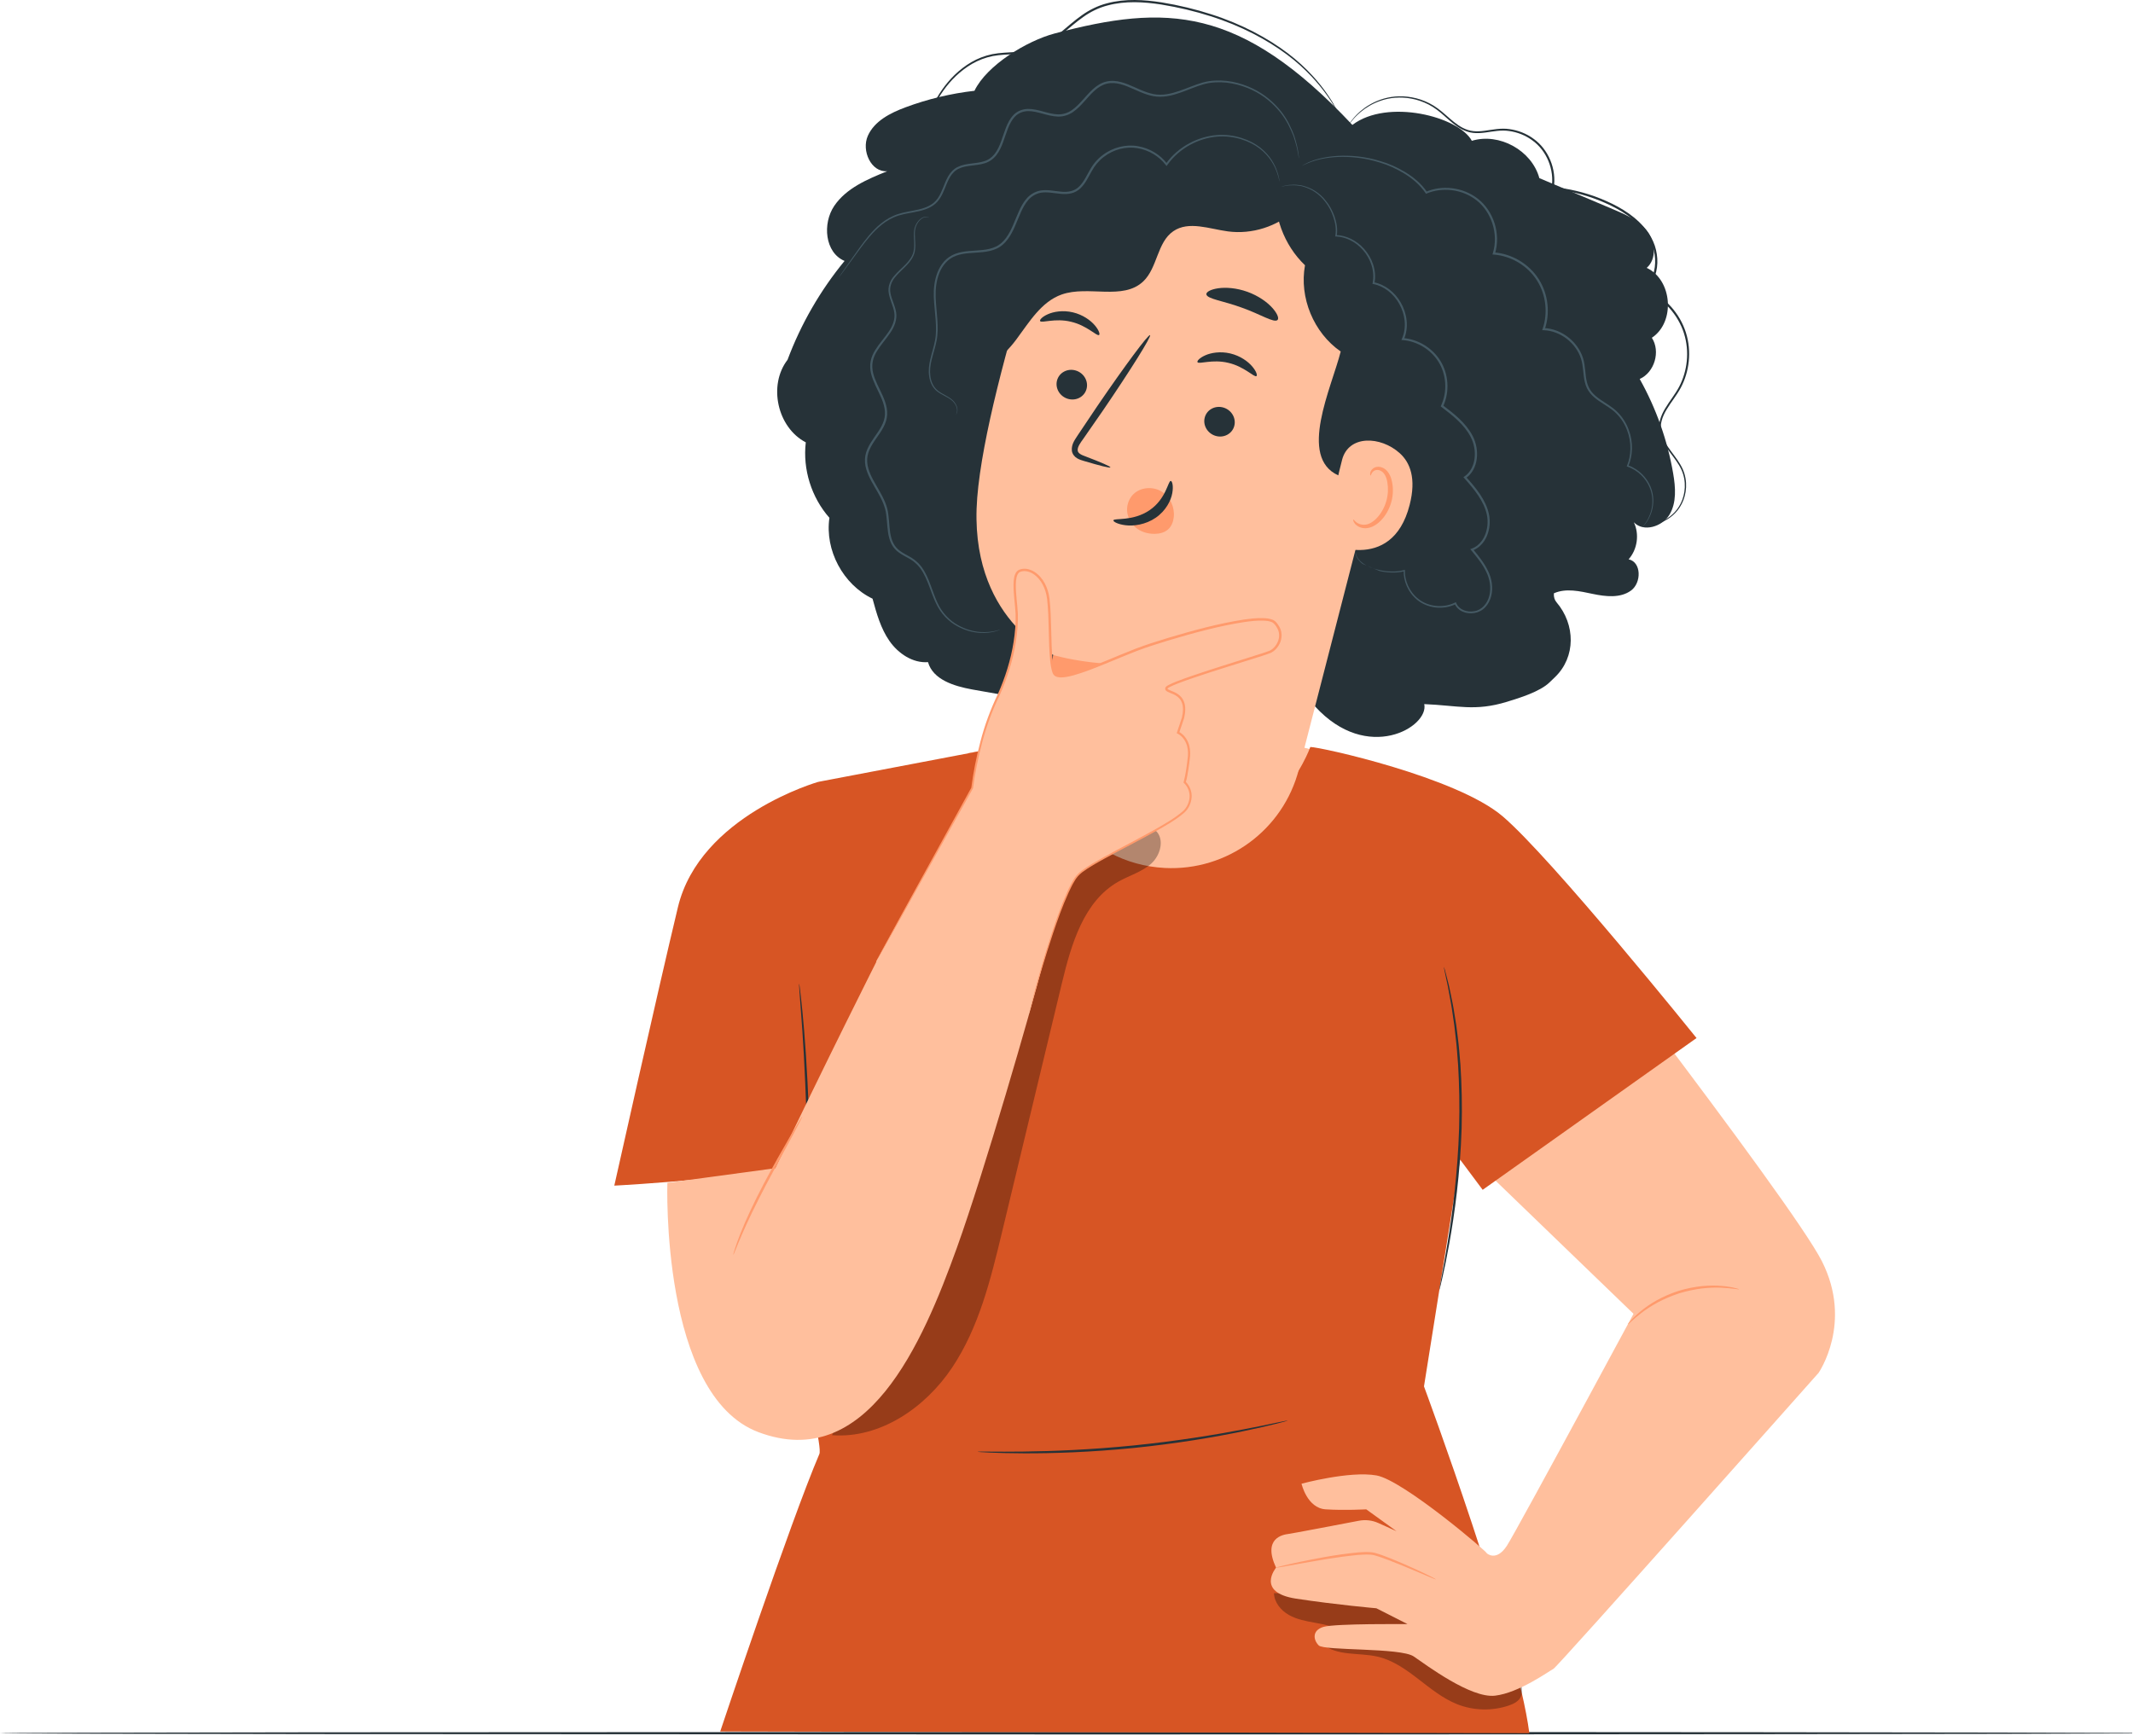
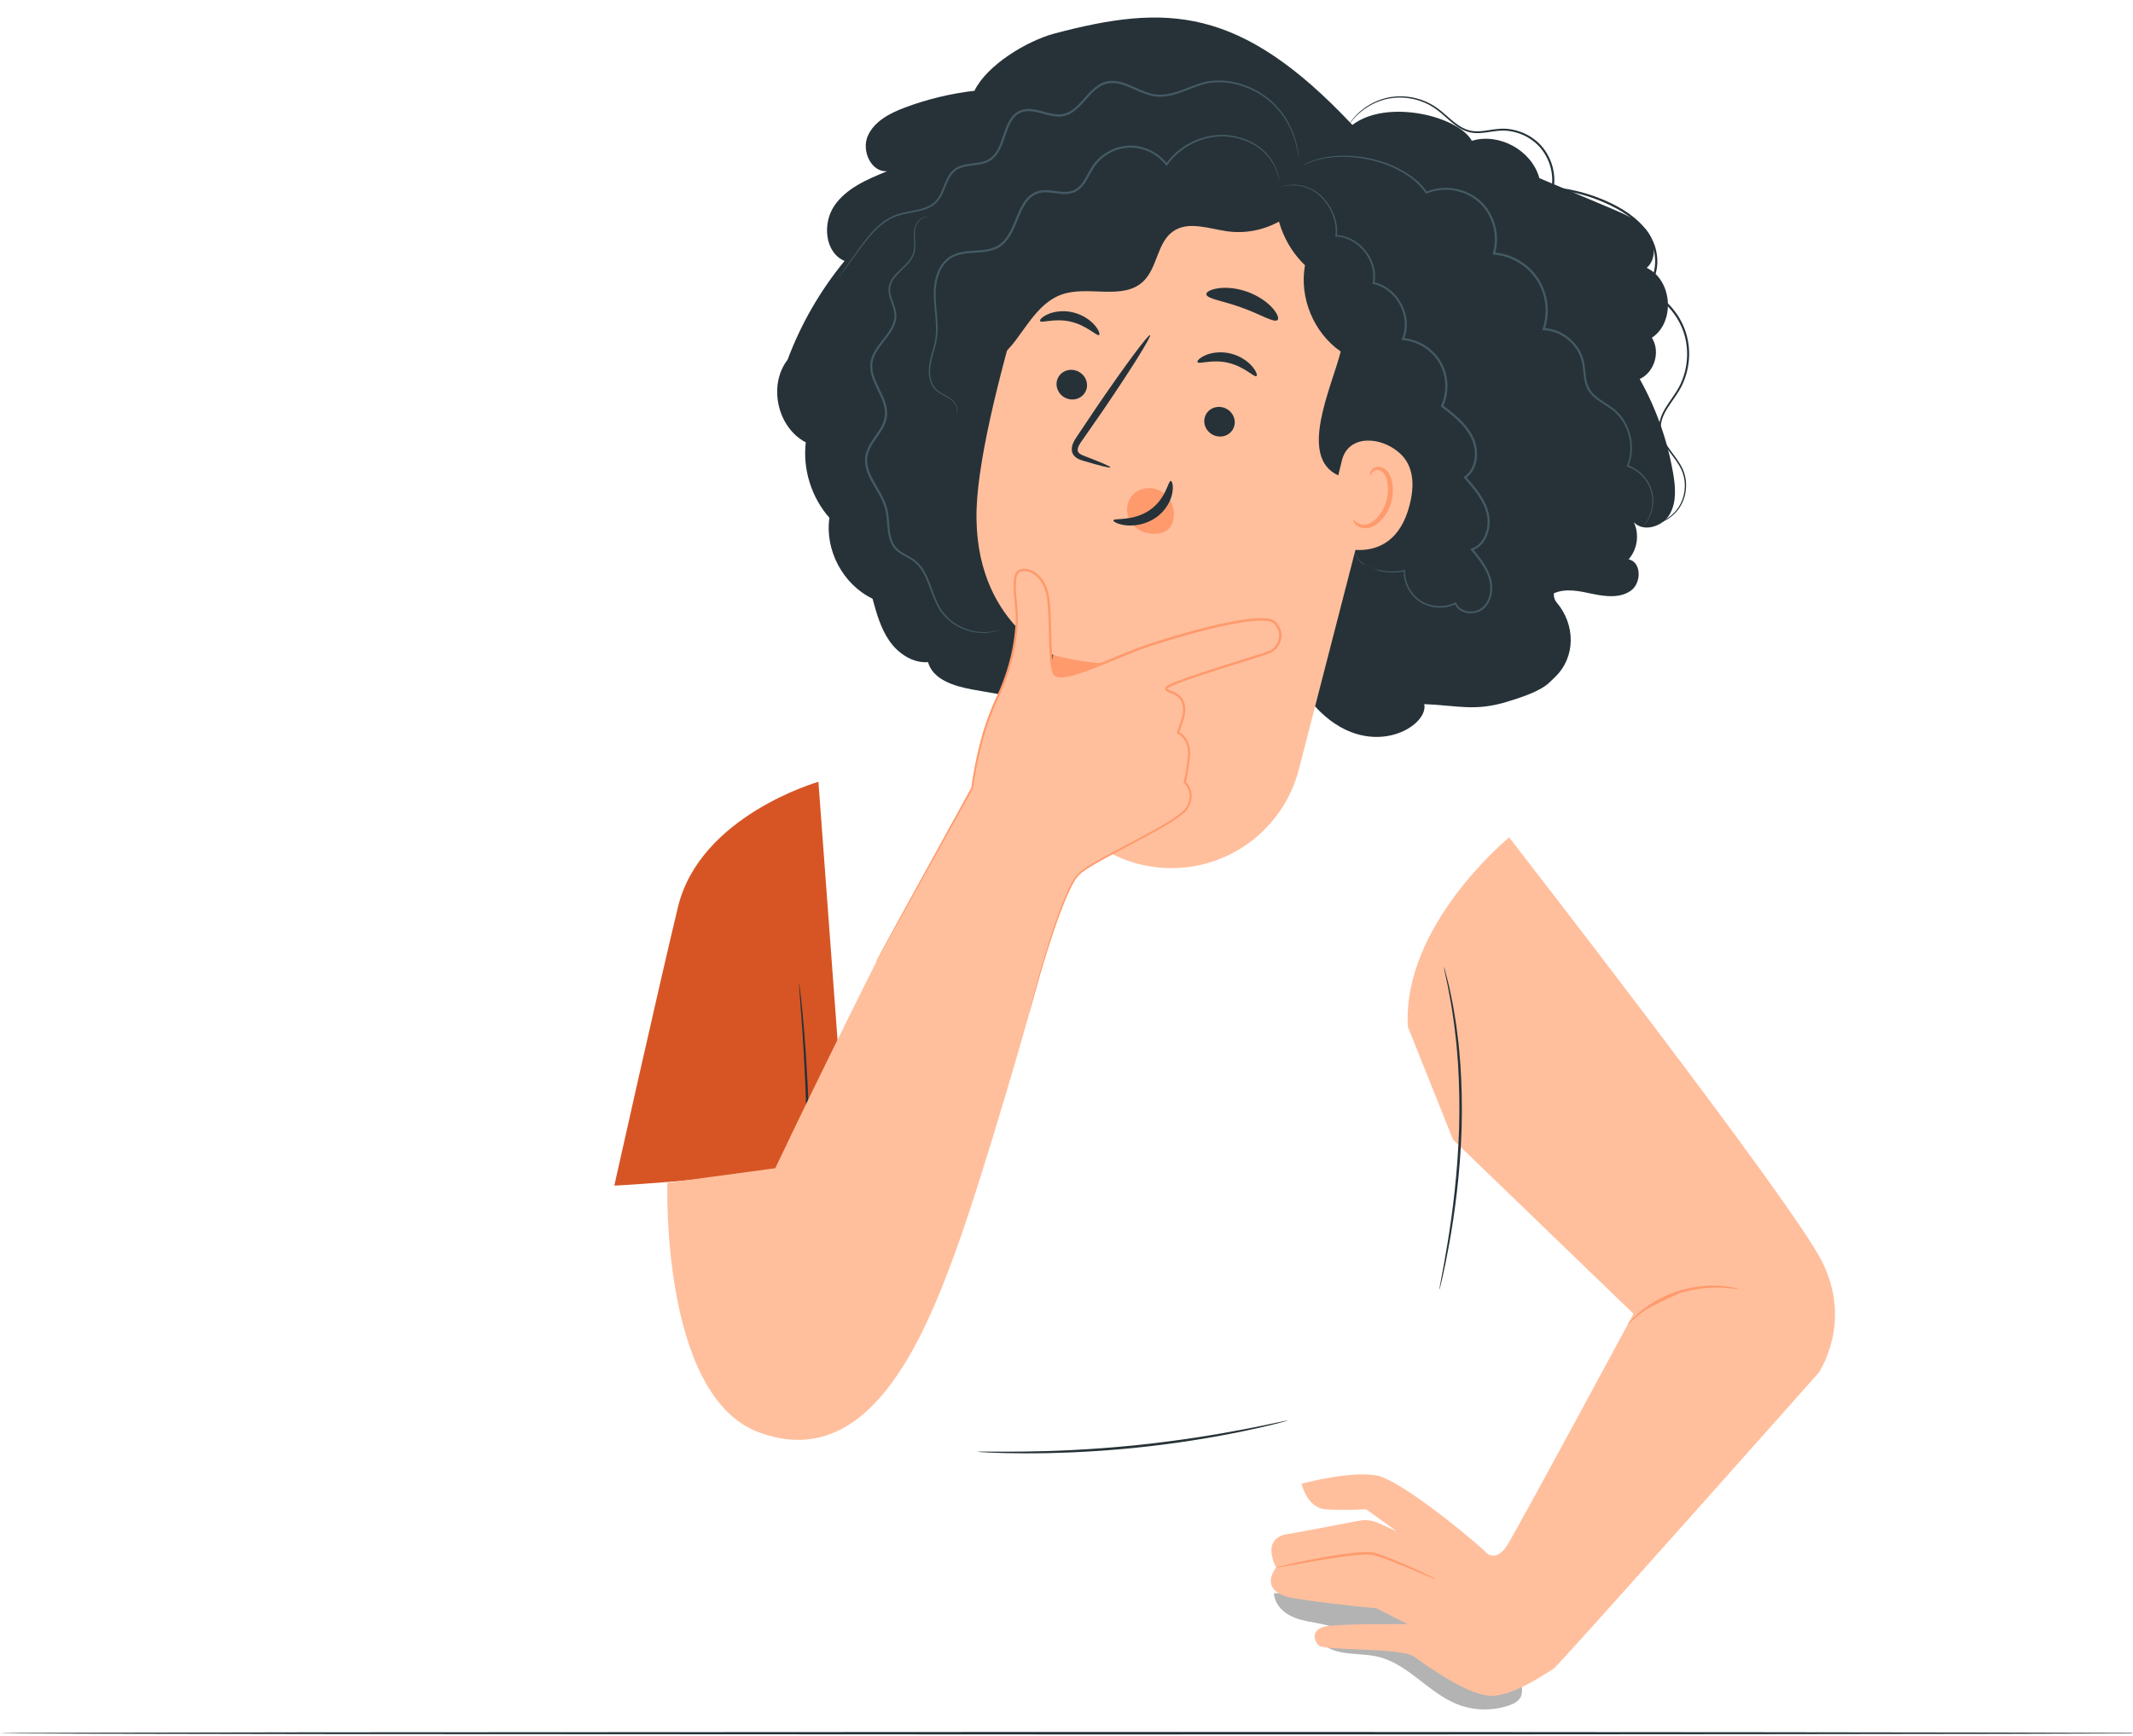
<svg xmlns="http://www.w3.org/2000/svg" width="100%" height="100%" viewBox="0 0 441 359" version="1.1" xml:space="preserve" style="fill-rule:evenodd;clip-rule:evenodd;stroke-linejoin:round;stroke-miterlimit:2;">
  <g transform="matrix(1,0,0,1,-29.583,-113.611)">
    <g id="Background_Complete">
        </g>
    <g id="Desk">
      <g>
        <path d="M465.335,472.006C465.335,472.006 465.759,471.987 466.606,471.978C467.464,471.972 468.732,471.963 470.418,471.951L470.418,472.06C449.086,472.178 359.626,472.266 252.553,472.266C190.977,472.236 135.238,472.209 94.882,472.19C74.715,472.155 58.394,472.127 47.102,472.107C41.469,472.086 37.092,472.069 34.112,472.058C32.635,472.047 31.506,472.038 30.734,472.032C29.973,472.023 29.583,472.005 29.583,472.005C29.583,472.005 29.973,471.987 30.734,471.978C31.506,471.972 32.635,471.964 34.112,471.952C37.093,471.941 41.469,471.924 47.102,471.903C58.394,471.883 74.715,471.855 94.882,471.82C135.238,471.8 190.976,471.774 252.553,471.744C359.626,471.744 449.086,471.832 470.418,471.95L470.418,472.059C468.732,472.047 467.464,472.038 466.606,472.032C465.759,472.025 465.335,472.006 465.335,472.006Z" style="fill:rgb(38,50,56);fill-rule:nonzero;" />
      </g>
    </g>
    <g id="Plant">
        </g>
    <g id="Speech_Bubbles">
        </g>
    <g id="Character">
      <g>
        <g>
          <path d="M198.792,275.277C198.792,275.277 174.297,282.23 169.744,301.201C165.431,319.173 156.59,358.778 156.59,358.778C156.59,358.778 191.014,357.025 204.507,352.404L198.792,275.277Z" style="fill:rgb(215,85,36);fill-rule:nonzero;" />
          <g>
            <g>
              <g>
-                 <path d="M305.405,269.928C304.096,269.086 286.703,265.469 286.703,265.469L244.762,266.562L229.74,269.333C229.74,269.333 226.957,315.936 227.374,316.778C227.791,317.619 247.189,333.61 248.01,334.452C248.831,335.294 288.902,321.828 288.902,321.828L315.33,274.417L305.405,269.928Z" style="fill:rgb(255,191,157);fill-rule:nonzero;" />
-               </g>
+                 </g>
              <g>
                <g>
                  <path d="M405.573,397.496C405.573,397.496 412.727,387.224 406.276,374.433C399.882,361.756 341.597,286.769 341.597,286.769C341.597,286.769 319.441,304.904 320.659,325.937L329.998,349.27L367.84,385.791L405.573,397.496Z" style="fill:rgb(255,191,157);fill-rule:nonzero;" />
                </g>
              </g>
              <g>
-                 <path d="M300.493,268.073C302.597,268.073 330.689,274.286 340.211,282.37C350.302,290.936 380.344,328.258 380.344,328.258L336.127,359.645L331.462,353.394L323.993,400.294C323.993,400.294 343.251,452.23 345.776,472.008L178.486,471.653C178.486,471.653 192.976,428.318 198.984,414.28C200.162,411.529 187.598,368.541 187.658,357.216C187.754,339.001 192.953,302.923 192.953,302.923L198.792,275.279L238.959,267.634C238.959,267.634 244.287,290.329 266.576,290.329C292.806,290.327 300.493,268.073 300.493,268.073Z" style="fill:rgb(215,85,36);fill-rule:nonzero;" />
-               </g>
+                 </g>
            </g>
          </g>
          <g opacity="0.3">
            <path d="M344.218,462.267C344.033,459.864 343.847,457.462 343.662,455.059L315.224,443.054L292.981,443.054C293.033,444.955 294.406,446.619 296.06,447.556C297.714,448.494 299.628,448.838 301.499,449.175C303.37,449.512 305.284,449.873 306.923,450.836C305.47,451.5 304.131,452.41 302.98,453.517C305.967,456.133 310.529,455.281 314.398,456.174C320.639,457.614 324.839,463.581 330.778,465.981C334.181,467.356 338.08,467.462 341.553,466.274C342.545,465.934 343.582,465.418 344.017,464.463C344.327,463.786 344.276,463.008 344.218,462.267Z" style="fill-rule:nonzero;" />
          </g>
          <g>
            <path d="M328.113,313.539C328.13,313.535 328.202,313.76 328.321,314.193C328.448,314.679 328.614,315.31 328.819,316.094C329.039,316.919 329.285,317.934 329.513,319.125C329.751,320.314 330.055,321.662 330.275,323.173C330.396,323.928 330.523,324.718 330.655,325.539C330.777,326.363 330.867,327.226 330.98,328.116C331.225,329.896 331.356,331.81 331.53,333.822C331.791,337.851 331.905,342.293 331.776,346.95C331.48,356.272 330.323,364.648 329.242,370.65C328.703,373.653 328.208,376.072 327.819,377.733C327.633,378.521 327.483,379.156 327.368,379.645C327.259,380.081 327.194,380.307 327.176,380.304C327.158,380.3 327.19,380.066 327.265,379.623C327.356,379.13 327.473,378.489 327.62,377.693C327.947,376.021 328.386,373.594 328.878,370.589C329.865,364.582 330.96,356.224 331.255,346.935C331.383,342.294 331.285,337.87 331.051,333.854C330.891,331.849 330.776,329.94 330.55,328.165C330.447,327.277 330.367,326.416 330.256,325.593C330.136,324.773 330.021,323.984 329.91,323.23C329.714,321.72 329.436,320.371 329.226,319.181C329.025,317.988 328.81,316.969 328.62,316.139C328.454,315.347 328.321,314.709 328.218,314.218C328.132,313.777 328.095,313.543 328.113,313.539Z" style="fill:rgb(38,50,56);fill-rule:nonzero;" />
          </g>
          <g>
            <path d="M194.804,317.028C194.822,317.026 194.861,317.257 194.921,317.699C194.981,318.194 195.058,318.837 195.154,319.635C195.355,321.317 195.585,323.756 195.845,326.773C196.356,332.808 196.78,341.167 197.059,350.398C197.338,359.632 197.703,367.98 198.12,374.017C198.338,376.988 198.517,379.414 198.645,381.163C198.701,381.964 198.746,382.61 198.78,383.107C198.805,383.552 198.81,383.787 198.792,383.789C198.774,383.791 198.735,383.56 198.676,383.118C198.616,382.623 198.539,381.98 198.443,381.182C198.242,379.501 198.012,377.061 197.752,374.044C197.241,368.009 196.817,359.649 196.537,350.415C196.258,341.185 195.893,332.837 195.476,326.8C195.258,323.829 195.079,321.403 194.951,319.654C194.895,318.852 194.85,318.207 194.816,317.709C194.79,317.264 194.786,317.03 194.804,317.028Z" style="fill:rgb(38,50,56);fill-rule:nonzero;" />
          </g>
          <g>
            <path d="M295.798,407.366C295.802,407.383 295.586,407.451 295.171,407.565C294.702,407.686 294.097,407.843 293.348,408.037C291.764,408.443 289.456,408.97 286.593,409.566C280.868,410.762 272.891,412.122 264.007,413.021C255.119,413.91 247.03,414.166 241.181,414.134C238.257,414.12 235.89,414.063 234.257,413.981C233.484,413.94 232.861,413.907 232.377,413.882C231.947,413.853 231.722,413.83 231.723,413.812C231.724,413.794 231.95,413.783 232.381,413.777C232.865,413.777 233.489,413.778 234.263,413.779C235.896,413.799 238.261,413.8 241.18,413.767C247.019,413.705 255.087,413.391 263.955,412.504C272.819,411.607 280.787,410.308 286.521,409.206C289.389,408.657 291.706,408.186 293.302,407.84C294.06,407.685 294.672,407.56 295.146,407.463C295.57,407.383 295.794,407.349 295.798,407.366Z" style="fill:rgb(38,50,56);fill-rule:nonzero;" />
          </g>
        </g>
        <g>
          <g>
            <g>
              <g>
                <path d="M309.187,139.441C316.46,133.925 331.171,137.699 333.889,142.726C339.562,141.002 346.291,144.723 347.846,150.445C352.914,152.585 357.981,154.724 363.048,156.864C365.641,157.959 368.348,159.139 370.086,161.353C371.824,163.567 372.162,167.151 370.044,169.003C375.356,171.495 375.997,180.215 371.105,183.457C372.938,186.278 371.663,190.605 368.594,191.981C371.991,198.041 374.344,204.685 375.516,211.534C376.007,214.4 376.244,217.538 374.752,220.033C373.259,222.527 369.389,223.717 367.384,221.612C368.562,224.075 368.117,227.226 366.3,229.266C368.969,229.831 368.996,234.125 366.79,235.73C364.584,237.335 361.554,236.983 358.884,236.421C356.215,235.859 353.335,235.179 350.848,236.299C350.796,237.118 351.015,237.703 351.406,238.163C355.314,242.764 355.419,249.457 351.067,253.641C350.664,254.029 350.289,254.386 349.958,254.709C347.993,256.624 343.774,257.927 341.15,258.729C334.498,260.76 330.999,259.49 324.048,259.207C325.081,263.916 312.288,271.537 301.478,259.69C275.122,261.756 256.551,260.946 230.549,256.173C226.839,255.492 222.475,254.159 221.45,250.529C218.295,250.766 215.309,248.764 213.494,246.173C211.678,243.582 210.814,240.462 209.982,237.409C203.882,234.49 200.09,227.376 201.066,220.685C197.348,216.478 195.525,210.657 196.18,205.081C190.291,202.015 188.359,193.273 192.408,188.011C195.176,180.61 199.178,173.671 204.197,167.568C200.117,165.857 199.585,159.826 202.075,156.168C204.565,152.511 208.911,150.67 213.015,149.018C209.679,149.272 207.652,144.763 209.006,141.704C210.359,138.644 213.649,136.973 216.785,135.806C221.38,134.095 226.183,132.944 231.054,132.384C233.609,127.07 241.947,122.031 247.649,120.528C270.648,114.465 285.929,114.694 309.187,139.441" style="fill:rgb(38,50,56);fill-rule:nonzero;" />
              </g>
            </g>
            <g>
              <g>
                <path d="M242.83,168.755C247.225,154.518 261.078,139.09 275.115,144.085L317.354,166.295C321.618,167.813 324.013,172.341 322.866,176.719L298.119,272.725C294.894,285.235 283.312,293.748 270.41,293.091C253.882,292.25 241.934,276.956 245.111,260.714C246.416,254.04 247.382,249.024 247.373,249.054C247.373,249.054 229.643,241.536 231.625,216.517C232.609,204.075 237.947,184.571 242.83,168.755Z" style="fill:rgb(255,191,157);fill-rule:nonzero;" />
              </g>
            </g>
            <g>
              <g>
                <g>
                  <g>
                    <g>
                      <g>
                        <g>
                          <g>
                            <g>
                              <g>
                                <g>
                                  <g>
                                    <g>
                                      <g>
                                        <g>
                                          <g>
                                            <g>
                                              <g>
                                                <g>
                                                  <path d="M248.134,192.245C247.683,193.863 248.681,195.579 250.363,196.081C252.041,196.582 253.769,195.681 254.22,194.062C254.671,192.444 253.673,190.726 251.995,190.225C250.314,189.723 248.585,190.627 248.134,192.245Z" style="fill:rgb(38,50,56);fill-rule:nonzero;" />
                                                </g>
                                              </g>
                                            </g>
                                          </g>
                                        </g>
                                      </g>
                                    </g>
                                  </g>
                                </g>
                              </g>
                            </g>
                          </g>
                        </g>
                      </g>
                      <g>
                        <g>
                          <g>
                            <g>
                              <g>
                                <g>
                                  <g>
                                    <g>
                                      <g>
                                        <g>
                                          <g>
                                            <g>
                                              <g>
                                                <g>
                                                  <g>
                                                    <path d="M244.629,180.003C244.914,180.498 247.674,179.33 250.997,180.14C254.328,180.901 256.356,183.201 256.815,182.881C257.036,182.743 256.82,181.922 255.944,180.892C255.084,179.87 253.48,178.691 251.407,178.199C249.332,177.711 247.406,178.054 246.217,178.593C245.006,179.132 244.483,179.777 244.629,180.003Z" style="fill:rgb(38,50,56);fill-rule:nonzero;" />
                                                  </g>
                                                </g>
                                              </g>
                                            </g>
                                          </g>
                                        </g>
                                      </g>
                                    </g>
                                  </g>
                                </g>
                              </g>
                            </g>
                          </g>
                        </g>
                      </g>
                    </g>
                    <g>
                      <g>
                        <g>
                          <g>
                            <g>
                              <g>
                                <g>
                                  <g>
                                    <g>
                                      <g>
                                        <g>
                                          <g>
                                            <g>
                                              <g>
                                                <g>
                                                  <path d="M278.677,199.906C278.225,201.524 279.224,203.24 280.905,203.742C282.582,204.243 284.311,203.342 284.762,201.724C285.213,200.106 284.215,198.388 282.537,197.887C280.856,197.385 279.127,198.288 278.677,199.906Z" style="fill:rgb(38,50,56);fill-rule:nonzero;" />
                                                </g>
                                              </g>
                                            </g>
                                          </g>
                                        </g>
                                      </g>
                                    </g>
                                  </g>
                                </g>
                              </g>
                            </g>
                          </g>
                        </g>
                      </g>
                      <g>
                        <g>
                          <g>
                            <g>
                              <g>
                                <g>
                                  <g>
                                    <g>
                                      <g>
                                        <g>
                                          <g>
                                            <g>
                                              <g>
                                                <g>
                                                  <g>
                                                    <path d="M277.167,188.502C277.454,188.997 280.216,187.831 283.537,188.64C286.868,189.401 288.897,191.7 289.356,191.38C289.576,191.242 289.365,190.422 288.485,189.391C287.625,188.368 286.022,187.189 283.948,186.698C281.874,186.211 279.948,186.553 278.758,187.092C277.548,187.632 277.023,188.277 277.167,188.502Z" style="fill:rgb(38,50,56);fill-rule:nonzero;" />
                                                  </g>
                                                </g>
                                              </g>
                                            </g>
                                          </g>
                                        </g>
                                      </g>
                                    </g>
                                  </g>
                                </g>
                              </g>
                            </g>
                          </g>
                        </g>
                      </g>
                    </g>
                    <g>
                      <g>
                        <g>
                          <g>
                            <g>
                              <g>
                                <g>
                                  <g>
                                    <g>
                                      <g>
                                        <g>
                                          <g>
                                            <g>
                                              <g>
                                                <g>
                                                  <path d="M259.155,210.256C259.216,210.071 257.235,209.215 253.988,207.979C253.16,207.687 252.397,207.324 252.394,206.71C252.342,206.047 252.918,205.219 253.568,204.33C254.862,202.468 256.216,200.515 257.637,198.469C263.343,190.103 267.693,183.141 267.354,182.915C267.015,182.688 262.114,189.285 256.408,197.651C255.022,199.719 253.697,201.689 252.434,203.576C251.88,204.463 251.063,205.425 251.19,206.803C251.266,207.492 251.778,208.103 252.287,208.381C252.792,208.679 253.267,208.803 253.681,208.929C257.009,209.923 259.096,210.442 259.155,210.256Z" style="fill:rgb(38,50,56);fill-rule:nonzero;" />
                                                </g>
                                              </g>
                                            </g>
                                          </g>
                                        </g>
                                      </g>
                                    </g>
                                  </g>
                                </g>
                              </g>
                            </g>
                          </g>
                        </g>
                      </g>
                    </g>
                    <g>
                      <g>
                        <g>
                          <g>
                            <g>
                              <g>
                                <g>
                                  <g>
                                    <g>
                                      <g>
                                        <g>
                                          <g>
                                            <g>
                                              <g>
                                                <path d="M247.372,249.055C247.372,249.055 263.331,254.008 281.719,248.225C281.719,248.225 269.9,262.891 246.325,254.823L247.372,249.055Z" style="fill:rgb(255,154,108);fill-rule:nonzero;" />
                                              </g>
                                            </g>
                                          </g>
                                        </g>
                                      </g>
                                    </g>
                                  </g>
                                </g>
                              </g>
                            </g>
                          </g>
                        </g>
                      </g>
                    </g>
                  </g>
                </g>
              </g>
              <g>
                <g>
                  <g>
                    <g>
                      <g>
                        <g>
                          <g>
                            <g>
                              <g>
                                <g>
                                  <g>
                                    <g>
                                      <g>
                                        <g>
                                          <path d="M278.998,174.458C279.108,175.441 282.532,175.813 286.319,177.224C290.137,178.559 293.007,180.459 293.721,179.772C294.045,179.44 293.702,178.458 292.641,177.275C291.591,176.097 289.779,174.781 287.499,173.956C285.219,173.135 282.985,172.99 281.424,173.226C279.853,173.458 278.961,173.994 278.998,174.458Z" style="fill:rgb(38,50,56);fill-rule:nonzero;" />
                                        </g>
                                      </g>
                                    </g>
                                  </g>
                                </g>
                              </g>
                            </g>
                          </g>
                        </g>
                      </g>
                    </g>
                  </g>
                </g>
              </g>
              <g>
                <g>
                  <g>
                    <g>
                      <g>
                        <g>
                          <g>
                            <g>
                              <g>
                                <g>
                                  <g>
                                    <g>
                                      <g>
                                        <g>
                                          <path d="M248.558,168.841C248.961,169.737 251.441,169.506 254.204,170.132C256.989,170.662 259.169,171.866 259.896,171.205C260.224,170.878 260.038,170.033 259.192,169.072C258.359,168.118 256.82,167.13 254.912,166.731C253.005,166.335 251.2,166.624 250.056,167.167C248.896,167.709 248.389,168.41 248.558,168.841Z" style="fill:rgb(38,50,56);fill-rule:nonzero;" />
                                        </g>
                                      </g>
                                    </g>
                                  </g>
                                </g>
                              </g>
                            </g>
                          </g>
                        </g>
                      </g>
                    </g>
                  </g>
                </g>
              </g>
            </g>
            <g>
              <g>
                <path d="M229.634,178.314C230.605,174.549 232.552,170.907 235.701,168.628C237.427,167.379 239.463,166.57 241.053,165.151C244.488,162.088 245.069,157.022 247.079,152.883C249.671,147.548 254.99,143.63 260.854,142.737C265.733,141.995 270.859,143.218 275.579,141.778C279.069,140.714 282.042,138.268 285.589,137.412C292.495,135.745 299.222,140.429 304.52,145.162C304.784,150.151 300.973,153.684 297.303,157.074C293.634,160.464 288.424,162.117 283.471,161.46C279.628,160.951 275.36,159.231 272.163,161.422C268.8,163.727 268.914,168.96 265.97,171.78C261.763,175.81 254.6,172.574 249.102,174.503C244.857,175.993 242.368,180.243 239.676,183.847C236.984,187.452 232.858,190.956 228.488,189.889C228.574,186.005 228.664,182.078 229.634,178.314Z" style="fill:rgb(38,50,56);fill-rule:nonzero;" />
              </g>
            </g>
            <g>
              <g>
                <path d="M293.36,151.984C304.49,153.971 315.227,158.141 324.782,164.186C327.63,165.988 330.52,168.136 331.732,171.281C332.797,174.045 332.389,177.142 331.79,180.043C329.913,189.13 324.079,199.565 318.971,207.311L306.275,211.908C297.919,208.134 304.879,193.794 306.776,186.297C301.185,182.427 298.173,175.152 299.393,168.462C295.01,164.278 292.715,158.008 293.36,151.984Z" style="fill:rgb(38,50,56);fill-rule:nonzero;" />
              </g>
            </g>
            <g>
              <g>
                <g>
                  <g>
                    <g>
                      <g>
                        <g>
                          <path d="M307.067,208.666C308.424,203.525 315.016,203.757 318.97,207.311C321.141,209.262 322.425,212.535 321.033,218.003C317.321,232.585 303.447,225.85 303.528,225.426C303.579,225.162 305.478,214.686 307.067,208.666Z" style="fill:rgb(255,191,157);fill-rule:nonzero;" />
                        </g>
                      </g>
                    </g>
                  </g>
                </g>
              </g>
            </g>
            <g>
              <g>
                <g>
                  <g>
                    <g>
                      <g>
                        <g>
                          <g>
                            <path d="M309.389,221.035C309.465,221.005 309.598,221.278 309.977,221.584C310.347,221.882 311.033,222.197 311.866,222.106C313.55,221.932 315.47,219.817 316.21,217.207C316.585,215.889 316.628,214.555 316.425,213.389C316.251,212.209 315.752,211.288 315.011,210.953C314.285,210.578 313.618,210.902 313.335,211.267C313.036,211.625 313.054,211.94 312.97,211.945C312.92,211.971 312.719,211.621 312.99,211.048C313.124,210.774 313.383,210.474 313.796,210.28C314.218,210.085 314.77,210.071 315.295,210.267C316.4,210.631 317.149,211.923 317.373,213.203C317.658,214.504 317.64,216.012 317.219,217.492C316.378,220.406 314.174,222.773 311.91,222.845C310.816,222.852 310.039,222.325 309.685,221.868C309.325,221.394 309.331,221.049 309.389,221.035Z" style="fill:rgb(255,154,108);fill-rule:nonzero;" />
                          </g>
                        </g>
                      </g>
                    </g>
                  </g>
                </g>
              </g>
            </g>
            <g>
              <g>
                <path d="M314.828,231.691C315.56,231.861 316.363,231.967 317.225,231.997C318.084,232.026 319.012,231.986 319.958,231.719L319.798,231.596C319.726,233.666 320.629,236.091 322.661,237.708C324.661,239.321 327.839,239.85 330.571,238.526L330.329,238.433C330.631,239.176 331.255,239.79 332.011,240.099C332.759,240.431 333.615,240.501 334.438,240.364C335.263,240.226 336.073,239.818 336.663,239.178C337.256,238.547 337.665,237.746 337.884,236.895C338.324,235.187 338.038,233.296 337.234,231.664C336.449,230.01 335.27,228.561 334.083,227.122L333.991,227.458C335.375,226.973 336.453,225.786 337.011,224.419C337.579,223.047 337.735,221.49 337.436,219.987C337.127,218.489 336.431,217.087 335.571,215.807C334.709,214.523 333.686,213.345 332.656,212.174L332.614,212.511C333.921,211.633 334.703,210.09 334.9,208.515C335.107,206.931 334.826,205.267 334.085,203.811C332.659,201.025 330.164,199.148 327.87,197.393L327.938,197.67C329.362,194.595 329.074,190.925 327.369,188.196C325.657,185.459 322.668,183.742 319.653,183.514L319.831,183.811C320.927,181.279 320.466,178.417 319.232,176.247C318.005,174.051 315.914,172.414 313.598,171.975L313.746,172.197C314.269,169.495 313.214,166.883 311.65,165.117C310.078,163.318 307.901,162.275 305.818,162.215L305.959,162.392C306.192,160.947 305.909,159.577 305.498,158.376C305.073,157.173 304.489,156.105 303.786,155.235C302.432,153.439 300.652,152.47 299.167,152.079C298.98,152.029 298.797,151.98 298.621,151.933C298.441,151.902 298.263,151.892 298.093,151.872C297.752,151.847 297.435,151.78 297.139,151.798C296.549,151.847 296.044,151.817 295.653,151.921C295.277,152.002 294.982,152.066 294.762,152.113C294.563,152.158 294.462,152.185 294.464,152.191C294.466,152.198 294.57,152.185 294.771,152.153C294.991,152.116 295.287,152.066 295.664,152.002C296.054,151.912 296.554,151.956 297.136,151.92C297.428,151.908 297.739,151.982 298.074,152.012C298.241,152.035 298.415,152.047 298.591,152.081C298.764,152.13 298.942,152.181 299.125,152.233C300.574,152.641 302.296,153.606 303.603,155.377C304.282,156.234 304.844,157.285 305.248,158.462C305.641,159.635 305.899,160.978 305.669,162.334L305.64,162.505L305.809,162.511C307.802,162.583 309.889,163.596 311.396,165.34C312.896,167.052 313.887,169.569 313.379,172.122L313.342,172.308L313.527,172.344C315.718,172.769 317.711,174.334 318.882,176.445C320.06,178.531 320.481,181.265 319.443,183.641L319.323,183.915L319.621,183.938C322.498,184.161 325.368,185.819 326.993,188.431C328.615,191.03 328.886,194.555 327.526,197.479L327.449,197.645L327.594,197.756C329.888,199.51 332.32,201.36 333.676,204.019C334.375,205.391 334.641,206.97 334.446,208.456C334.26,209.937 333.538,211.345 332.356,212.139L332.143,212.282L332.315,212.475C334.361,214.784 336.4,217.198 337.002,220.077C337.286,221.487 337.14,222.967 336.609,224.252C336.086,225.536 335.099,226.615 333.847,227.059L333.56,227.161L333.755,227.396C334.945,228.83 336.103,230.252 336.863,231.843C337.642,233.414 337.907,235.192 337.503,236.8C337.126,238.395 335.93,239.78 334.373,239.998C332.88,240.282 331.185,239.654 330.656,238.305L330.586,238.127L330.414,238.212C327.825,239.486 324.766,239.001 322.848,237.471C320.889,235.936 319.994,233.6 320.046,231.605L320.051,231.434L319.887,231.482C318.985,231.747 318.074,231.797 317.231,231.777C316.385,231.757 315.592,231.662 314.869,231.504C313.421,231.202 312.233,230.711 311.406,230.116C310.58,229.525 310.107,228.853 309.981,228.339C309.835,227.838 309.852,227.551 309.822,227.555C309.816,227.555 309.818,227.623 309.827,227.759C309.854,227.891 309.812,228.108 309.916,228.359C310.023,228.892 310.494,229.602 311.328,230.223" style="fill:rgb(69,90,100);fill-rule:nonzero;" />
              </g>
            </g>
            <g>
              <g>
                <path d="M369.071,222.667C369.071,222.667 369.362,222.438 369.799,221.884C370.225,221.329 370.801,220.429 371.147,219.117C371.489,217.825 371.596,216.066 370.838,214.255C370.104,212.474 368.516,210.649 366.155,209.819L366.245,210.02C367.158,207.855 367.309,205.094 366.325,202.483C365.85,201.177 365.085,199.916 364.033,198.855C362.988,197.768 361.617,197.05 360.369,196.173C359.743,195.734 359.142,195.247 358.66,194.65C358.175,194.056 357.848,193.345 357.666,192.574C357.285,191.033 357.399,189.321 356.866,187.638C355.797,184.323 352.538,181.596 348.748,181.44L348.953,181.739C350.088,178.465 349.729,174.526 347.757,171.388C345.701,168.122 342.095,166.066 338.464,165.806L338.662,166.097C339.938,161.86 338.321,157.206 335.153,154.725C331.965,152.223 327.664,151.873 324.409,153.268L324.642,153.337C323.417,151.532 321.765,150.206 320.1,149.193C318.42,148.194 316.715,147.429 315.044,146.951C311.723,145.903 308.654,145.723 306.184,145.845C303.705,145.997 301.794,146.487 300.571,146.995C299.941,147.203 299.514,147.496 299.203,147.633C298.9,147.79 298.751,147.884 298.751,147.884C298.769,147.921 299.384,147.569 300.612,147.104C301.839,146.634 303.739,146.184 306.196,146.066C308.643,145.978 311.679,146.186 314.952,147.248C316.599,147.734 318.274,148.5 319.918,149.491C321.547,150.496 323.152,151.802 324.326,153.552L324.414,153.683L324.56,153.621C327.69,152.293 331.847,152.652 334.89,155.059C337.913,157.434 339.46,161.927 338.232,165.966L338.15,166.237L338.431,166.257C341.918,166.508 345.401,168.499 347.371,171.634C349.267,174.645 349.617,178.45 348.529,181.594L348.429,181.881L348.734,181.893C352.308,182.028 355.442,184.632 356.457,187.772C356.968,189.348 356.863,191.05 357.263,192.675C357.456,193.486 357.818,194.271 358.344,194.908C358.867,195.547 359.5,196.054 360.142,196.5C361.426,197.391 362.769,198.091 363.767,199.123C364.782,200.136 365.527,201.347 365.994,202.608C366.961,205.129 366.834,207.804 365.969,209.904L365.908,210.053L366.06,210.105C368.33,210.881 369.892,212.63 370.622,214.348C371.377,216.091 371.302,217.804 370.99,219.078C370.676,220.37 370.133,221.27 369.733,221.835C369.321,222.397 369.054,222.651 369.071,222.667Z" style="fill:rgb(69,90,100);fill-rule:nonzero;" />
              </g>
            </g>
            <g>
              <g>
                <path d="M227.234,199.335C227.207,199.348 227.621,198.993 227.525,198.136C227.473,197.722 227.274,197.227 226.899,196.747C226.531,196.254 225.933,195.851 225.255,195.477C224.583,195.093 223.784,194.73 223.139,194.069C222.496,193.411 222.07,192.453 221.937,191.38C221.789,190.304 221.917,189.135 222.22,187.932C222.508,186.725 222.949,185.473 223.216,184.093C223.786,181.301 223.151,178.232 223.029,175.01C222.979,173.402 223.155,171.713 223.77,170.122C224.377,168.548 225.551,167.083 227.248,166.492C228.927,165.861 230.834,165.943 232.758,165.742C233.721,165.638 234.714,165.454 235.639,165.024C236.576,164.608 237.349,163.869 237.956,163.053C239.181,161.392 239.791,159.403 240.633,157.548C241.046,156.616 241.53,155.704 242.197,154.949C242.854,154.183 243.756,153.673 244.741,153.464C246.104,153.232 247.508,153.575 248.93,153.697C249.642,153.76 250.382,153.76 251.097,153.579C251.812,153.402 252.48,153.027 252.995,152.518C254.044,151.502 254.604,150.201 255.269,149.049C255.901,147.872 256.744,146.866 257.765,146.079C259.792,144.496 262.413,143.838 264.783,144.253C267.159,144.653 269.269,145.968 270.605,147.733L270.767,147.947L270.922,147.729C273.523,144.071 277.572,142.187 281.147,141.865C282.951,141.702 284.659,141.938 286.158,142.394C287.66,142.844 288.958,143.519 289.992,144.307C292.079,145.898 293.055,147.807 293.532,149.103C293.789,149.756 293.913,150.279 293.995,150.632C294.038,150.793 294.072,150.923 294.1,151.03C294.126,151.119 294.141,151.164 294.146,151.163C294.151,151.162 294.146,151.116 294.131,151.024C294.111,150.915 294.086,150.783 294.056,150.619C293.993,150.259 293.887,149.729 293.646,149.062C293.201,147.741 292.242,145.778 290.131,144.125C289.085,143.307 287.768,142.604 286.239,142.129C284.715,141.649 282.97,141.393 281.118,141.545C277.455,141.849 273.297,143.748 270.601,147.502L270.918,147.498C269.527,145.645 267.337,144.268 264.852,143.84C262.367,143.398 259.618,144.08 257.494,145.733C256.428,146.546 255.524,147.628 254.878,148.83C254.203,150.003 253.64,151.271 252.681,152.192C251.74,153.155 250.337,153.395 248.967,153.244C247.591,153.131 246.157,152.767 244.659,153.015C243.57,153.239 242.563,153.818 241.855,154.646C241.136,155.462 240.638,156.414 240.218,157.361C239.367,159.249 238.757,161.214 237.596,162.786C237.019,163.559 236.313,164.239 235.449,164.623C234.593,165.023 233.651,165.204 232.71,165.307C230.832,165.513 228.888,165.424 227.098,166.097C226.215,166.433 225.399,166.962 224.791,167.659C224.173,168.348 223.72,169.149 223.395,169.974C222.76,171.638 222.591,173.377 222.649,175.021C222.793,178.296 223.434,181.316 222.897,184.033C222.646,185.382 222.217,186.637 221.935,187.864C221.639,189.085 221.515,190.301 221.682,191.414C221.831,192.525 222.291,193.533 222.981,194.22C223.676,194.91 224.495,195.261 225.167,195.631C225.849,195.993 226.427,196.365 226.791,196.83C227.163,197.283 227.368,197.753 227.431,198.147C227.556,198.962 227.184,199.328 227.234,199.335Z" style="fill:rgb(69,90,100);fill-rule:nonzero;" />
              </g>
            </g>
            <g>
              <g>
                <path d="M203.03,170.944C203.036,170.949 203.106,170.865 203.236,170.698C203.378,170.511 203.565,170.263 203.802,169.95C204.308,169.264 205.026,168.29 205.943,167.046C206.879,165.791 207.962,164.204 209.399,162.518C210.83,160.863 212.712,159.021 215.364,158.181C216.683,157.765 218.144,157.605 219.648,157.258C220.398,157.081 221.165,156.85 221.891,156.47C222.619,156.099 223.28,155.535 223.769,154.837C224.765,153.442 225.122,151.71 225.987,150.236C226.423,149.509 227.012,148.857 227.798,148.496C228.572,148.111 229.471,147.973 230.381,147.858C231.292,147.74 232.246,147.665 233.183,147.364C234.129,147.091 234.99,146.46 235.603,145.668C236.835,144.047 237.238,142.029 237.973,140.191C238.338,139.271 238.784,138.363 239.477,137.675C240.159,136.971 241.126,136.608 242.116,136.588C244.134,136.56 246.087,137.641 248.313,137.719C249.427,137.748 250.55,137.392 251.442,136.766C252.342,136.144 253.073,135.358 253.771,134.583C254.468,133.807 255.136,133.024 255.883,132.353C256.624,131.68 257.471,131.136 258.412,130.917C260.325,130.449 262.235,131.272 263.974,132.044C265.724,132.824 267.549,133.653 269.482,133.616C271.395,133.602 273.152,132.962 274.785,132.341C276.425,131.723 277.995,131.029 279.592,130.772C282.815,130.28 285.899,131.027 288.399,132.187C290.921,133.363 292.845,135.078 294.235,136.783C295.633,138.506 296.409,140.272 296.992,141.711C297.483,143.189 297.799,144.363 297.909,145.18C297.983,145.566 298.041,145.87 298.085,146.1C298.127,146.307 298.153,146.413 298.161,146.412C298.169,146.411 298.159,146.304 298.132,146.094C298.099,145.861 298.056,145.554 298.001,145.164C297.919,144.339 297.631,143.152 297.16,141.651C296.598,140.188 295.836,138.39 294.436,136.624C293.045,134.877 291.101,133.113 288.54,131.896C285.999,130.696 282.864,129.908 279.532,130.398C277.861,130.661 276.282,131.356 274.644,131.965C273.015,132.578 271.297,133.189 269.482,133.195C267.662,133.226 265.913,132.436 264.153,131.645C263.265,131.254 262.359,130.847 261.378,130.587C260.404,130.326 259.335,130.23 258.307,130.482C257.273,130.722 256.355,131.316 255.584,132.015C254.803,132.713 254.127,133.508 253.434,134.278C252.741,135.046 252.029,135.806 251.187,136.387C250.348,136.97 249.351,137.283 248.324,137.261C246.248,137.204 244.297,136.119 242.107,136.132C241.021,136.15 239.917,136.567 239.162,137.35C238.394,138.116 237.932,139.082 237.558,140.025C236.816,141.911 236.405,143.897 235.26,145.399C234.689,146.133 233.934,146.694 233.053,146.954C232.181,147.238 231.25,147.317 230.329,147.439C229.412,147.559 228.467,147.701 227.618,148.125C226.753,148.526 226.097,149.259 225.643,150.03C224.744,151.593 224.396,153.307 223.462,154.617C222.561,155.963 221.022,156.575 219.569,156.914C218.097,157.265 216.625,157.435 215.269,157.872C212.529,158.765 210.631,160.668 209.206,162.351C207.774,164.069 206.714,165.67 205.8,166.941C204.913,168.207 204.218,169.197 203.729,169.895C203.507,170.22 203.332,170.476 203.2,170.67C203.081,170.847 203.024,170.939 203.03,170.944Z" style="fill:rgb(69,90,100);fill-rule:nonzero;" />
              </g>
            </g>
            <g>
              <g>
                <path d="M221.72,158.552C221.723,158.544 221.636,158.511 221.459,158.453C221.28,158.422 220.995,158.369 220.64,158.475C219.939,158.664 219.035,159.461 218.666,160.804C218.491,161.483 218.518,162.249 218.553,163.071C218.586,163.889 218.661,164.788 218.439,165.698C218.217,166.609 217.616,167.448 216.872,168.221C216.127,169 215.229,169.73 214.436,170.675C213.63,171.585 213.062,172.952 213.348,174.316C213.575,175.664 214.284,176.891 214.483,178.254C214.697,179.621 214.145,181.022 213.293,182.235C212.458,183.472 211.384,184.62 210.53,186.008C210.1,186.697 209.751,187.473 209.592,188.311C209.432,189.148 209.479,190.026 209.678,190.861C210.09,192.538 210.97,194.039 211.667,195.61C212.37,197.16 212.869,198.917 212.319,200.583C211.8,202.251 210.539,203.624 209.571,205.214C209.085,206.012 208.671,206.881 208.497,207.819C208.331,208.756 208.42,209.719 208.674,210.605C209.195,212.387 210.199,213.891 211.046,215.394C211.904,216.894 212.639,218.423 212.815,220.069C213.047,221.701 213.006,223.368 213.455,224.957C213.678,225.745 214.046,226.505 214.591,227.114C215.132,227.731 215.821,228.152 216.482,228.524C217.148,228.896 217.809,229.229 218.386,229.65C218.952,230.082 219.453,230.581 219.865,231.141C220.682,232.27 221.205,233.539 221.67,234.766C222.134,235.996 222.554,237.198 223.073,238.303C224.093,240.538 225.773,242.164 227.478,243.079C229.18,244.02 230.851,244.403 232.206,244.475C233.568,244.549 234.625,244.373 235.312,244.185C236,243.992 236.341,243.833 236.341,243.833C236.331,243.737 234.917,244.483 232.219,244.298C230.888,244.201 229.255,243.798 227.604,242.858C225.946,241.937 224.344,240.356 223.366,238.167C222.866,237.078 222.459,235.884 222.001,234.643C221.541,233.406 221.019,232.105 220.172,230.919C219.744,230.331 219.217,229.797 218.618,229.337C218.008,228.888 217.333,228.546 216.68,228.176C216.03,227.807 215.387,227.405 214.9,226.843C214.406,226.286 214.07,225.591 213.861,224.845C213.438,223.343 213.478,221.688 213.248,220.012C213.071,218.304 212.297,216.679 211.436,215.175C210.582,213.66 209.6,212.169 209.112,210.485C208.873,209.648 208.794,208.764 208.946,207.902C209.106,207.043 209.49,206.228 209.961,205.455C210.895,203.908 212.186,202.522 212.754,200.722C213.042,199.832 213.069,198.871 212.911,197.976C212.752,197.076 212.432,196.233 212.077,195.431C211.362,193.834 210.495,192.35 210.103,190.762C209.914,189.972 209.871,189.164 210.015,188.394C210.158,187.623 210.479,186.894 210.891,186.229C211.707,184.888 212.773,183.737 213.627,182.462C214.495,181.219 215.103,179.688 214.858,178.202C214.627,176.741 213.91,175.523 213.695,174.259C213.428,172.993 213.919,171.777 214.686,170.882C215.44,169.966 216.331,169.225 217.083,168.424C217.834,167.628 218.462,166.737 218.687,165.762C218.908,164.792 218.815,163.878 218.77,163.062C218.721,162.247 218.685,161.49 218.837,160.851C219.163,159.561 220.011,158.771 220.666,158.567C221.348,158.362 221.719,158.596 221.72,158.552Z" style="fill:rgb(69,90,100);fill-rule:nonzero;" />
              </g>
            </g>
            <g>
              <g>
                <path d="M368.795,222.113C368.795,222.113 369.197,222.216 369.986,222.225C370.769,222.224 371.963,222.114 373.352,221.496C374.718,220.891 376.33,219.727 377.307,217.756C378.278,215.833 378.617,213.116 377.462,210.559C376.883,209.294 375.987,208.151 375.104,206.955C374.233,205.764 373.312,204.467 373.028,202.912C372.714,201.353 373.288,199.718 374.17,198.271C375.043,196.8 376.207,195.426 377.09,193.781C378.83,190.504 379.389,186.315 378.145,182.387C376.915,178.479 373.87,174.96 369.792,173.24L369.858,173.611C370.717,172.8 371.372,171.767 371.765,170.638C372.144,169.505 372.303,168.292 372.23,167.086C372.149,165.882 371.885,164.675 371.383,163.555C370.882,162.436 370.202,161.399 369.387,160.474C366.935,157.696 363.662,155.961 360.451,154.658C357.209,153.363 353.868,152.59 350.618,152.293L350.815,152.547C351.464,148.557 349.691,144.483 346.661,142.321C345.169,141.216 343.423,140.551 341.675,140.312C339.908,140.045 338.189,140.426 336.588,140.645C335.782,140.749 334.983,140.814 334.211,140.726C333.439,140.652 332.708,140.401 332.036,140.059C330.688,139.365 329.59,138.339 328.505,137.398C327.429,136.445 326.316,135.565 325.111,134.965C323.915,134.355 322.682,133.953 321.482,133.739C319.077,133.298 316.829,133.578 315.031,134.212C313.223,134.843 311.839,135.765 310.835,136.625C309.828,137.491 309.189,138.301 308.789,138.861C308.389,139.423 308.233,139.749 308.233,139.749C308.252,139.761 308.433,139.45 308.85,138.906C309.267,138.365 309.919,137.578 310.93,136.739C311.938,135.906 313.315,135.017 315.1,134.417C316.873,133.813 319.078,133.561 321.43,134.012C322.604,134.232 323.807,134.634 324.97,135.237C326.142,135.832 327.216,136.689 328.286,137.648C329.364,138.591 330.468,139.641 331.874,140.376C332.574,140.737 333.353,141.009 334.171,141.091C334.987,141.187 335.816,141.122 336.636,141.02C338.274,140.802 339.928,140.443 341.622,140.706C343.304,140.942 344.985,141.588 346.415,142.655C349.316,144.733 351.01,148.659 350.38,152.477L350.342,152.71L350.577,152.732C353.785,153.03 357.083,153.799 360.282,155.079C363.456,156.368 366.67,158.085 369.042,160.775C369.83,161.669 370.486,162.672 370.964,163.74C371.443,164.808 371.696,165.964 371.775,167.113C371.846,168.265 371.693,169.419 371.336,170.49C370.965,171.556 370.352,172.523 369.552,173.282L369.3,173.52L369.618,173.653C373.569,175.312 376.538,178.73 377.737,182.515C378.953,186.321 378.423,190.405 376.742,193.596C375.894,195.195 374.738,196.573 373.85,198.081C372.954,199.559 372.34,201.308 372.685,202.974C373,204.631 373.965,205.956 374.845,207.147C375.739,208.343 376.628,209.465 377.194,210.682C378.326,213.133 378.025,215.776 377.1,217.655C376.173,219.579 374.618,220.736 373.285,221.352C371.932,221.982 370.758,222.116 369.983,222.144C369.204,222.161 368.797,222.088 368.795,222.113Z" style="fill:rgb(38,50,56);fill-rule:nonzero;" />
              </g>
            </g>
            <g>
              <g>
-                 <path d="M218.498,147.402C218.506,147.404 218.538,147.311 218.595,147.129C218.656,146.922 218.735,146.654 218.836,146.316C219.054,145.573 219.36,144.525 219.751,143.189C220.164,141.837 220.687,140.187 221.438,138.328C222.19,136.474 223.172,134.396 224.627,132.345C226.079,130.304 228.036,128.28 230.585,126.799C231.861,126.072 233.291,125.51 234.822,125.204C236.359,124.909 237.988,124.89 239.665,124.775C241.338,124.681 243.098,124.382 244.719,123.619C246.337,122.862 247.801,121.775 249.206,120.613C250.619,119.456 251.991,118.211 253.516,117.141C255.029,116.06 256.732,115.211 258.58,114.735C262.282,113.744 266.111,114.001 269.677,114.544C273.258,115.127 276.675,115.941 279.851,116.959C286.221,118.963 291.578,121.855 295.619,124.862C299.673,127.879 302.334,131.049 303.959,133.343C304.354,133.927 304.727,134.433 305.015,134.894C305.285,135.357 305.516,135.752 305.709,136.082C305.89,136.384 306.034,136.624 306.144,136.809C306.245,136.972 306.3,137.053 306.306,137.05C306.313,137.047 306.272,136.958 306.185,136.788C306.084,136.597 305.953,136.35 305.788,136.038C305.605,135.701 305.386,135.297 305.13,134.824C304.853,134.354 304.491,133.838 304.104,133.243C302.516,130.906 299.872,127.678 295.813,124.605C291.766,121.542 286.384,118.599 279.98,116.56C276.785,115.524 273.352,114.697 269.745,114.103C266.15,113.551 262.264,113.28 258.46,114.296C256.565,114.782 254.794,115.667 253.253,116.771C251.698,117.864 250.321,119.118 248.92,120.269C247.526,121.426 246.094,122.49 244.533,123.225C242.972,123.963 241.294,124.257 239.633,124.357C237.975,124.477 236.326,124.501 234.744,124.811C233.166,125.134 231.698,125.72 230.395,126.472C227.792,128.003 225.819,130.078 224.362,132.16C222.901,134.254 221.934,136.361 221.199,138.236C220.466,140.116 219.966,141.78 219.579,143.142C219.195,144.506 218.925,145.572 218.746,146.296C218.664,146.639 218.599,146.911 218.549,147.121C218.508,147.304 218.491,147.4 218.498,147.402Z" style="fill:rgb(38,50,56);fill-rule:nonzero;" />
-               </g>
+                 </g>
            </g>
            <g>
              <g>
                <path d="M272.254,220.587C272.487,218.575 271.569,216.439 269.874,215.331C268.179,214.223 265.769,214.272 264.197,215.548C262.702,216.762 262.171,219.029 262.996,220.756C263.343,221.654 263.977,222.442 264.775,222.988C265.797,223.688 267.053,224.011 268.292,224.001C269.311,223.993 270.376,223.742 271.125,223.051C271.803,222.425 272.148,221.504 272.254,220.587Z" style="fill:rgb(255,154,108);fill-rule:nonzero;" />
              </g>
            </g>
            <g>
              <g>
                <g>
                  <g>
                    <g>
                      <g>
                        <g>
                          <g>
                            <g>
                              <g>
                                <g>
                                  <path d="M271.647,213.06C271.088,212.975 270.735,216.729 267.276,219.098C263.822,221.477 259.858,220.687 259.78,221.209C259.706,221.44 260.604,222.02 262.29,222.222C263.942,222.431 266.411,222.122 268.528,220.673C270.639,219.218 271.682,217.116 271.952,215.587C272.24,214.03 271.906,213.062 271.647,213.06Z" style="fill:rgb(38,50,56);fill-rule:nonzero;" />
                                </g>
                              </g>
                            </g>
                          </g>
                        </g>
                      </g>
                    </g>
                  </g>
                </g>
              </g>
            </g>
          </g>
        </g>
        <g>
          <g opacity="0.3">
-             <path d="M201.622,410.381C211.553,411.133 220.916,404.674 226.445,396.39C231.974,388.107 234.399,378.196 236.727,368.513C240.863,351.309 244.999,334.106 249.135,316.902C251.062,308.888 253.624,299.994 260.793,295.925C263.052,294.643 265.668,293.924 267.602,292.191C269.536,290.457 270.423,287.088 268.496,285.347C266.786,283.802 264.097,284.467 261.946,285.293C255.321,287.836 248.809,291.191 244.061,296.465C239.313,301.738 236.583,309.234 238.423,316.088" style="fill-rule:nonzero;" />
-           </g>
+             </g>
          <path d="M211.163,311.711C211.163,311.711 200.079,333.676 189.872,355.176L167.562,358.197C167.562,358.197 166.121,402.137 186.397,409.756C208.78,418.167 220.257,391.542 227.441,371.57C233.038,356.009 242.758,322.436 245.152,313.032L211.163,311.711Z" style="fill:rgb(255,191,157);fill-rule:nonzero;" />
          <g>
-             <path d="M195.451,344.466C195.482,344.483 195.296,344.892 194.931,345.616C194.567,346.341 194.019,347.378 193.333,348.655C191.962,351.208 190.021,354.708 187.962,358.614C185.905,362.523 184.169,366.123 183.027,368.78C182.449,370.105 182.004,371.188 181.706,371.94C181.406,372.692 181.223,373.103 181.189,373.091C181.155,373.08 181.273,372.646 181.515,371.871C181.755,371.095 182.149,369.987 182.686,368.638C183.746,365.933 185.438,362.29 187.5,358.372C189.564,354.456 191.558,350.982 193.011,348.475C193.704,347.298 194.288,346.307 194.753,345.518C195.172,344.824 195.419,344.448 195.451,344.466Z" style="fill:rgb(255,154,108);fill-rule:nonzero;" />
-           </g>
+             </g>
          <g>
            <path d="M242.377,323.066C244.771,313.662 249.558,297.589 252.465,294.511C255.372,291.433 273.154,283.91 275.035,280.661C276.916,277.412 274.522,275.364 274.522,275.364C274.522,275.364 274.864,274.506 275.377,270.402C275.89,266.298 273.154,265.101 273.154,265.101L274.18,262.023C275.548,256.209 270.247,257.064 270.76,255.867C271.273,254.67 290.936,249.028 292.304,248.344C293.672,247.66 295.553,244.924 293.159,242.36C290.765,239.795 272.812,245.096 266.314,247.319C259.817,249.542 248.703,255.355 247.506,252.791C246.309,250.226 246.993,239.967 246.138,236.376C245.283,232.785 242.547,230.904 240.495,231.588C238.443,232.272 239.811,238.085 239.811,241.163C239.811,244.241 239.298,250.567 235.536,258.433C231.774,266.298 230.577,276.557 230.577,276.557L210.717,312.452" style="fill:rgb(255,191,157);fill-rule:nonzero;" />
            <g>
              <path d="M210.719,312.453C210.719,312.453 210.822,312.23 211.046,311.807C211.28,311.371 211.615,310.749 212.051,309.937C212.953,308.284 214.268,305.873 215.959,302.772C219.381,296.547 224.319,287.563 230.417,276.468L230.395,276.536C230.795,273.445 231.417,270.246 232.284,266.964C233.129,263.683 234.345,260.328 235.931,257.054C237.387,253.737 238.555,250.143 239.151,246.331C239.452,244.431 239.621,242.467 239.559,240.503C239.456,238.531 239.114,236.527 239.132,234.446C239.131,233.926 239.187,233.397 239.294,232.867C239.424,232.355 239.661,231.754 240.233,231.454C241.321,230.966 242.522,231.276 243.442,231.853C245.319,233.058 246.304,235.248 246.566,237.392C247.062,241.689 246.788,246.077 247.249,250.472C247.316,251.017 247.402,251.558 247.533,252.08C247.613,252.315 247.69,252.617 247.802,252.776C247.919,252.935 248.104,253.06 248.35,253.106C249.338,253.309 250.482,252.991 251.542,252.718C253.694,252.098 255.809,251.242 257.931,250.379C260.054,249.511 262.181,248.599 264.36,247.757C266.546,246.914 268.789,246.225 271.045,245.53C276.269,243.972 281.467,242.544 286.714,241.733C288.028,241.549 289.346,241.391 290.683,241.426C291.35,241.452 292.028,241.491 292.696,241.763C293.024,241.889 293.367,242.168 293.549,242.43C293.776,242.683 293.956,242.979 294.124,243.278C294.815,244.504 294.634,246.092 293.869,247.205C293.498,247.773 293.01,248.264 292.381,248.588C291.747,248.854 291.16,249.027 290.55,249.232C285.712,250.779 280.962,252.203 276.394,253.755C275.253,254.144 274.123,254.541 273.02,254.971C272.473,255.19 271.921,255.411 271.418,255.676C271.295,255.744 271.17,255.811 271.077,255.886C271.008,255.927 271.015,255.949 270.988,255.96C270.969,255.983 270.967,256.023 270.966,256.03C270.942,256.079 271.247,256.264 271.496,256.355C272.028,256.572 272.604,256.791 273.113,257.142C273.619,257.491 274.064,257.975 274.306,258.55C274.81,259.711 274.652,260.96 274.406,262.078L274.404,262.087L274.4,262.098C274.048,263.151 273.708,264.167 273.371,265.175L273.245,264.891C274.19,265.381 274.847,266.196 275.23,267.114C275.625,268.03 275.7,269.031 275.635,269.978C275.555,270.929 275.409,271.826 275.276,272.738C275.125,273.652 275.001,274.523 274.723,275.446L274.662,275.2C275.584,276.078 276.055,277.326 275.951,278.55C275.836,279.761 275.296,280.897 274.399,281.685C272.646,283.193 270.696,284.253 268.829,285.328C265.069,287.435 261.415,289.248 258.065,291.093C256.393,292.015 254.768,292.916 253.346,293.966C252.655,294.504 252.085,295.135 251.683,295.898C251.452,296.254 251.265,296.635 251.074,297.009C250.877,297.379 250.697,297.754 250.532,298.132C249.17,301.135 248.179,304.01 247.298,306.601C245.565,311.797 244.387,315.933 243.587,318.749C243.199,320.148 242.9,321.224 242.694,321.968C242.494,322.697 242.374,323.068 242.374,323.068C242.374,323.068 242.45,322.685 242.629,321.951C242.821,321.202 243.099,320.121 243.46,318.714C244.22,315.885 245.359,311.737 247.06,306.522C247.926,303.921 248.899,301.038 250.255,298.006C250.419,297.625 250.598,297.245 250.796,296.869C250.987,296.49 251.174,296.104 251.41,295.736C251.81,294.965 252.427,294.264 253.145,293.706C254.597,292.624 256.219,291.718 257.893,290.785C261.244,288.923 264.892,287.096 268.633,284.984C270.483,283.913 272.439,282.833 274.113,281.382C274.922,280.68 275.425,279.611 275.524,278.52C275.623,277.432 275.172,276.289 274.378,275.535L274.277,275.439L274.317,275.288C274.753,273.633 274.988,271.757 275.186,269.95C275.245,269.053 275.171,268.124 274.809,267.294C274.474,266.468 273.834,265.717 273.059,265.317L272.87,265.22L272.932,265.033C273.267,264.025 273.605,263.008 273.955,261.955L273.949,261.975C274.187,260.904 274.31,259.736 273.872,258.747C273.663,258.254 273.29,257.849 272.842,257.539C272.388,257.227 271.862,257.025 271.309,256.801C271.17,256.742 271.028,256.681 270.882,256.597C270.749,256.509 270.542,256.392 270.488,256.101C270.476,255.962 270.5,255.85 270.556,255.748C270.624,255.646 270.715,255.544 270.777,255.511C270.916,255.402 271.052,255.33 271.187,255.255C271.73,254.968 272.283,254.748 272.84,254.523C273.955,254.086 275.089,253.687 276.233,253.294C280.81,251.732 285.565,250.301 290.391,248.753C290.983,248.555 291.616,248.361 292.159,248.133C292.665,247.873 293.117,247.433 293.441,246.928C294.116,245.927 294.267,244.589 293.667,243.517C293.364,243.005 292.999,242.434 292.494,242.24C291.951,242.015 291.299,241.966 290.667,241.945C289.387,241.911 288.083,242.065 286.787,242.248C281.594,243.053 276.401,244.478 271.194,246.032C268.945,246.725 266.704,247.413 264.544,248.246C262.379,249.082 260.252,249.993 258.125,250.862C255.996,251.727 253.875,252.586 251.678,253.218C251.127,253.371 250.569,253.505 249.999,253.598C249.429,253.683 248.841,253.754 248.222,253.607C247.918,253.55 247.585,253.365 247.38,253.074C247.263,252.919 247.228,252.78 247.176,252.64C247.13,252.499 247.066,252.358 247.036,252.218C246.895,251.656 246.808,251.095 246.739,250.536C246.277,246.076 246.554,241.681 246.07,237.464C245.827,235.41 244.879,233.362 243.179,232.272C242.361,231.742 241.277,231.514 240.451,231.89C240.085,232.072 239.876,232.519 239.76,232.983C239.664,233.461 239.608,233.956 239.608,234.459C239.585,236.474 239.921,238.476 240.024,240.485C240.085,242.506 239.908,244.48 239.6,246.407C238.989,250.263 237.8,253.89 236.323,257.233C234.725,260.514 233.525,263.8 232.67,267.072C231.798,270.33 231.167,273.522 230.759,276.582L230.754,276.62L230.737,276.65C224.577,287.712 219.589,296.668 216.133,302.874C214.404,305.954 213.061,308.349 212.139,309.991C211.683,310.791 211.334,311.405 211.089,311.835C210.854,312.248 210.719,312.453 210.719,312.453Z" style="fill:rgb(255,154,108);fill-rule:nonzero;" />
            </g>
          </g>
        </g>
        <g>
          <g>
            <path d="M336.969,434.794C337.396,434.794 319.737,419.704 314.187,418.708C308.637,417.712 298.675,420.416 298.675,420.416C298.675,420.416 299.814,425.461 303.656,425.714C307.498,425.967 312.053,425.714 312.053,425.714L318.315,430.236L314.551,428.542C313.297,427.977 311.899,427.813 310.548,428.072C306.276,428.89 296.821,430.695 295.955,430.805C294.833,430.947 290.564,431.659 293.41,437.778C293.41,437.778 289.141,442.901 297.537,444.182C305.934,445.463 314.147,446.174 314.147,446.174L320.592,449.447C320.592,449.447 305.649,449.305 303.23,450.016C300.811,450.727 301.095,452.72 302.234,453.858C303.373,454.996 319.169,454.285 321.873,456.135C324.577,457.985 333.685,464.816 338.666,464.247C343.647,463.678 349.909,459.124 350.763,458.697C351.617,458.27 405.574,397.495 405.574,397.495L372.711,375.272C372.711,375.272 343.229,430.04 341.131,433.249C338.92,436.631 336.969,434.794 336.969,434.794Z" style="fill:rgb(255,191,157);fill-rule:nonzero;" />
            <g>
              <path d="M326.468,440.201C326.453,440.234 326.003,440.061 325.199,439.727C324.304,439.349 323.166,438.869 321.806,438.296C320.373,437.696 318.667,436.976 316.753,436.243C315.797,435.879 314.783,435.504 313.726,435.213C312.704,434.959 311.531,435.079 310.365,435.145C305.663,435.595 301.434,436.417 298.375,436.946C296.922,437.206 295.707,437.424 294.75,437.596C293.893,437.744 293.416,437.814 293.408,437.779C293.4,437.744 293.863,437.607 294.708,437.398C295.553,437.189 296.781,436.905 298.304,436.585C301.354,435.962 305.568,435.082 310.323,434.627C311.514,434.564 312.691,434.431 313.857,434.721C314.956,435.031 315.967,435.417 316.927,435.796C318.844,436.558 320.537,437.314 321.954,437.959C323.37,438.607 324.505,439.153 325.283,439.543C326.062,439.933 326.483,440.169 326.468,440.201Z" style="fill:rgb(255,154,108);fill-rule:nonzero;" />
            </g>
          </g>
          <g>
-             <path d="M389.137,380.206C389.117,380.304 387.735,379.986 385.473,379.887C384.343,379.829 382.994,379.875 381.51,380.034C380.029,380.221 378.415,380.537 376.768,381.045C375.127,381.573 373.622,382.239 372.301,382.935C370.994,383.656 369.861,384.391 368.969,385.086C367.172,386.463 366.222,387.516 366.15,387.447C366.124,387.423 366.345,387.147 366.77,386.667C366.979,386.423 367.246,386.134 367.584,385.828C367.919,385.519 368.283,385.145 368.741,384.796C369.619,384.053 370.75,383.271 372.071,382.513C373.405,381.78 374.936,381.085 376.612,380.547C378.293,380.028 379.946,379.719 381.459,379.555C382.976,379.419 384.351,379.411 385.496,379.517C386.071,379.541 386.584,379.638 387.035,379.699C387.488,379.756 387.871,379.84 388.183,379.92C388.806,380.072 389.145,380.171 389.137,380.206Z" style="fill:rgb(255,154,108);fill-rule:nonzero;" />
+             <path d="M389.137,380.206C389.117,380.304 387.735,379.986 385.473,379.887C384.343,379.829 382.994,379.875 381.51,380.034C380.029,380.221 378.415,380.537 376.768,381.045C370.994,383.656 369.861,384.391 368.969,385.086C367.172,386.463 366.222,387.516 366.15,387.447C366.124,387.423 366.345,387.147 366.77,386.667C366.979,386.423 367.246,386.134 367.584,385.828C367.919,385.519 368.283,385.145 368.741,384.796C369.619,384.053 370.75,383.271 372.071,382.513C373.405,381.78 374.936,381.085 376.612,380.547C378.293,380.028 379.946,379.719 381.459,379.555C382.976,379.419 384.351,379.411 385.496,379.517C386.071,379.541 386.584,379.638 387.035,379.699C387.488,379.756 387.871,379.84 388.183,379.92C388.806,380.072 389.145,380.171 389.137,380.206Z" style="fill:rgb(255,154,108);fill-rule:nonzero;" />
          </g>
        </g>
      </g>
    </g>
  </g>
</svg>